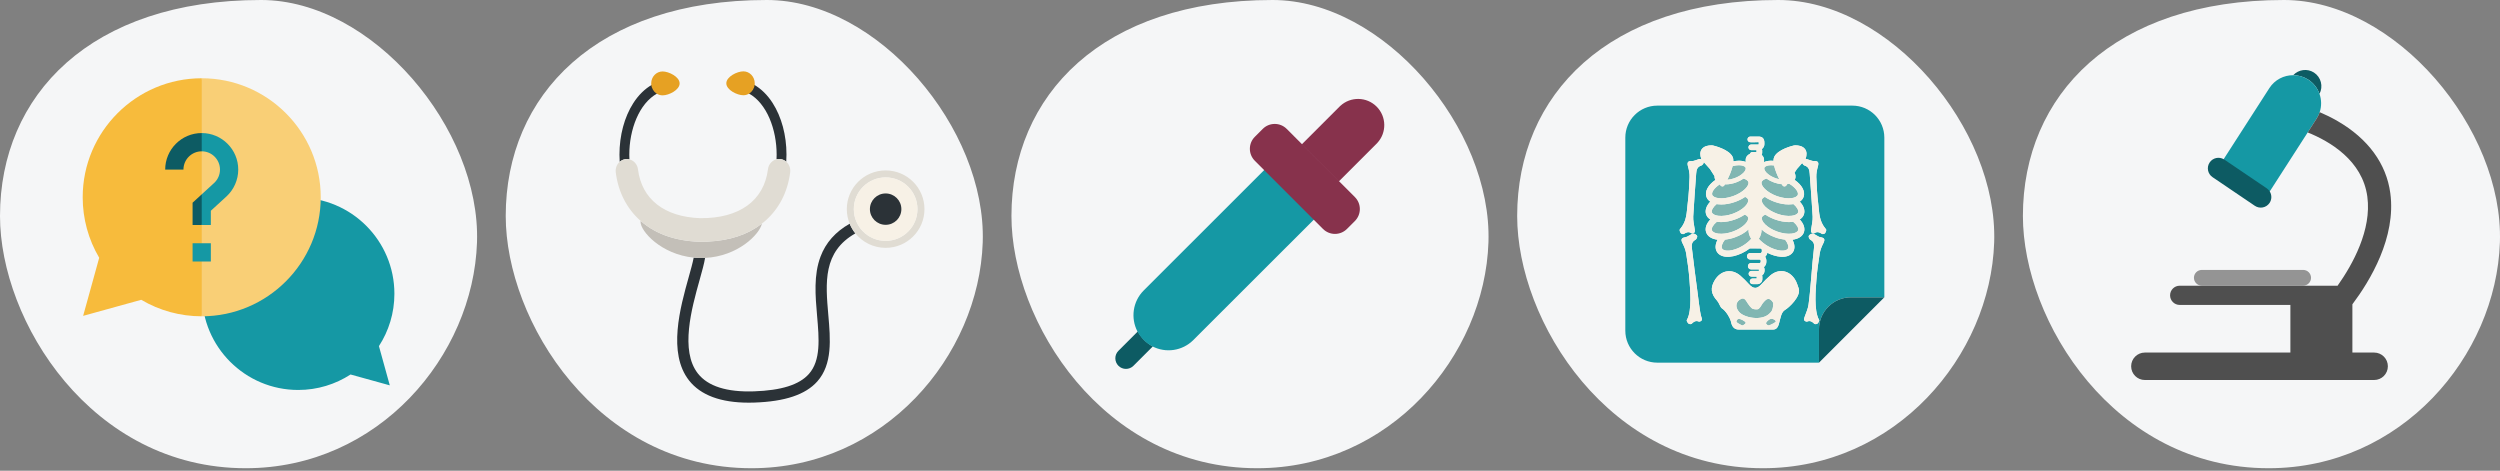
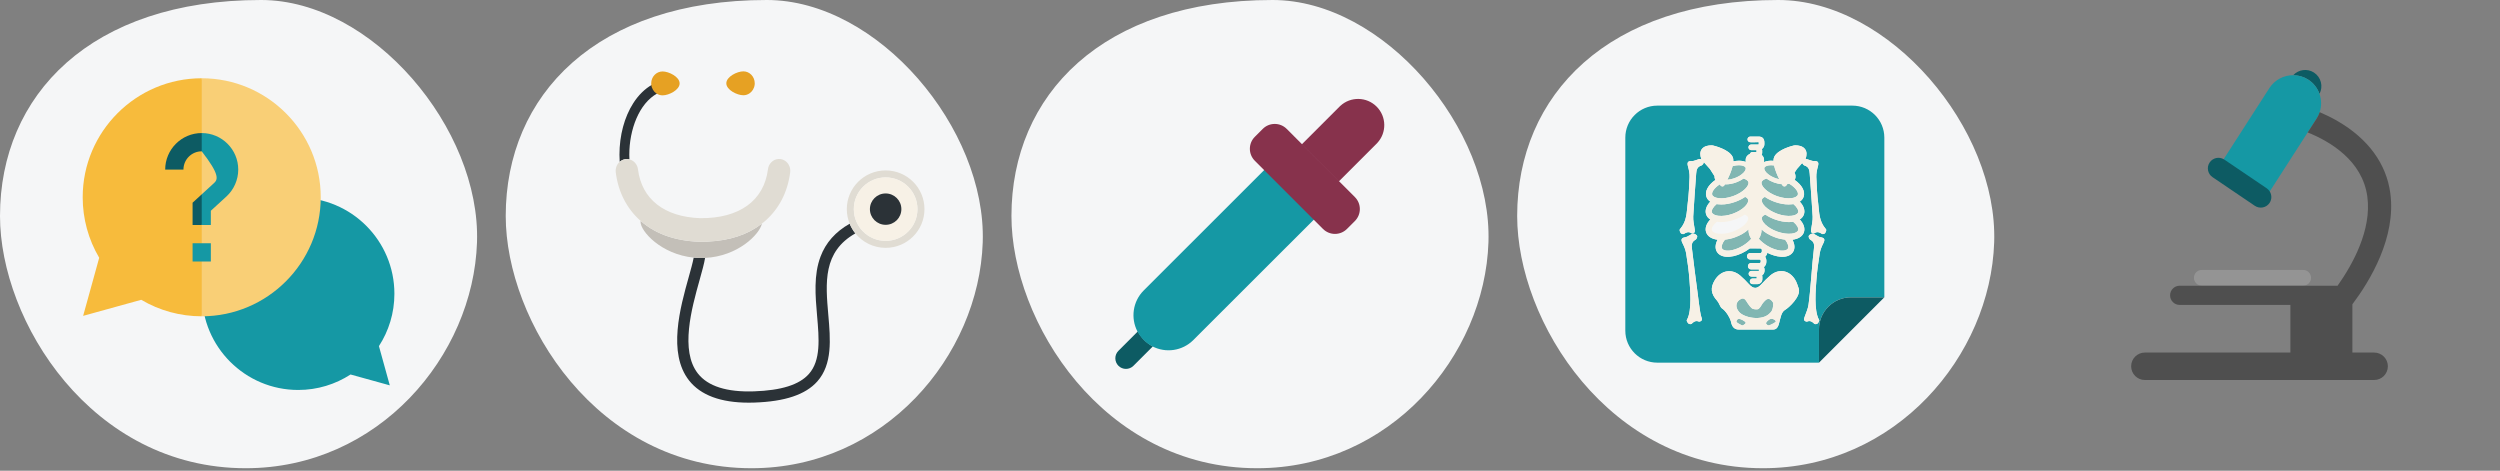
<svg xmlns="http://www.w3.org/2000/svg" width="786px" height="148px" viewBox="0 0 786 148" version="1.1">
  <rect x="0" y="0" width="786" height="148" fill="#808080" stroke="none" />
  <title>Illustration_Lungenkrebs_Diagnostik</title>
  <desc>Created with Sketch.</desc>
  <g id="Best-Practice-Illustrationen-für-Artikelseiten" stroke="none" stroke-width="1" fill="none" fill-rule="evenodd">
    <g id="200211_Illustrationen_Artikelseite-Lungenkrebs_Desktop" transform="translate(-123, -6479)">
      <g id="Group-5" transform="translate(122, 5204)">
        <g id="Group-10" transform="translate(1, 839)">
          <g id="Illustration_Lungenkrebs_Diagnostik" transform="translate(0, 436)">
            <path d="M77.261,147.209 C119.005,147.209 148.802,111.901 149.971,76.171 C151.14,40.442 117.066,0 82.079,0 C28.429,0 0,29.94 0,67.901 C0,100.92 28.651,147.209 77.261,147.209 Z" id="Oval-Copy-2" fill="#F5F6F7" />
            <path d="M236.261,147.209 C278.005,147.209 307.802,111.901 308.971,76.171 C310.14,40.442 276.066,0 241.079,0 C187.429,0 159,29.94 159,67.901 C159,100.92 187.651,147.209 236.261,147.209 Z" id="Oval-Copy-27" fill="#F5F6F7" />
            <path d="M395.261,147.209 C437.005,147.209 466.802,111.901 467.971,76.171 C469.14,40.442 435.066,0 400.079,0 C346.429,0 318,29.94 318,67.901 C318,100.92 346.651,147.209 395.261,147.209 Z" id="Oval-Copy-28" fill="#F5F6F7" />
            <path d="M554.261,147.209 C596.005,147.209 625.802,111.901 626.971,76.171 C628.14,40.442 594.066,0 559.079,0 C505.429,0 477,29.94 477,67.901 C477,100.92 505.651,147.209 554.261,147.209 Z" id="Oval-Copy-29" fill="#F5F6F7" />
-             <path d="M713.261,147.209 C755.005,147.209 784.802,111.901 785.971,76.171 C787.14,40.442 753.066,0 718.079,0 C664.429,0 636,29.94 636,67.901 C636,100.92 664.651,147.209 713.261,147.209 Z" id="Oval-Copy-30" fill="#F5F6F7" />
            <g id="question" transform="translate(26, 24.605)" fill-rule="nonzero">
              <path d="M84.212,93.134 L96.547,96.547 L93.135,84.212 C96.212,79.476 98,73.826 98,67.758 C98,51.055 84.46,37.516 67.758,37.516 C51.055,37.516 37.516,51.055 37.516,67.758 C37.516,84.46 51.055,98 67.758,98 C73.826,98 79.476,96.212 84.212,93.134 L84.212,93.134 Z" id="Path" fill="#1598A4" />
              <path d="M37.42,0 L22.107,37.42 L37.42,74.84 C58.054,74.84 74.84,58.054 74.84,37.42 C74.84,16.786 58.054,0 37.42,0 Z" id="Path" fill="#F9CF76" />
              <path d="M0,37.42 C0,44.145 1.79,50.692 5.189,56.44 L0.138,74.702 L18.4,69.651 C24.148,73.05 30.695,74.84 37.42,74.84 L37.42,0 C16.786,0 0,16.786 0,37.42 Z" id="Path" fill="#F7BB3C" />
              <polygon id="Path" fill="#1598A4" points="34.549 51.871 40.291 51.871 40.291 57.613 34.549 57.613" />
              <polygon id="Path" fill="#0D5B63" points="34.549 39.122 34.549 46.129 37.42 46.129 39.334 41.312 37.42 36.494" />
              <path d="M25.936,28.711 L31.678,28.711 C31.678,25.545 34.253,22.969 37.42,22.969 L39.334,20.098 L37.42,17.227 C31.087,17.227 25.936,22.378 25.936,28.711 Z" id="Path" fill="#0D5B63" />
-               <path d="M37.42,17.227 L37.42,22.969 C40.586,22.969 43.162,25.545 43.162,28.711 C43.162,30.342 42.498,31.847 41.293,32.95 L37.42,36.494 L37.42,46.129 L40.291,46.129 L40.291,41.651 L45.17,37.186 C47.543,35.014 48.904,31.925 48.904,28.711 C48.904,22.378 43.753,17.227 37.42,17.227 Z" id="Path" fill="#1598A4" />
+               <path d="M37.42,17.227 L37.42,22.969 C43.162,30.342 42.498,31.847 41.293,32.95 L37.42,36.494 L37.42,46.129 L40.291,46.129 L40.291,41.651 L45.17,37.186 C47.543,35.014 48.904,31.925 48.904,28.711 C48.904,22.378 43.753,17.227 37.42,17.227 Z" id="Path" fill="#1598A4" />
            </g>
            <g id="stethoscope_edited" transform="translate(193.217, 22.105)" fill-rule="nonzero">
              <path d="M64.782,58.506 C62.558,64.347 63.128,70.892 63.679,77.222 C64.305,84.408 64.896,91.196 61.089,95.478 C58.081,98.861 52.434,100.647 43.826,100.936 C35.294,101.222 29.368,99.341 26.216,95.343 C20.526,88.126 24.257,74.787 26.726,65.96 C27.525,63.1 28.171,60.791 28.459,58.986 C28.071,59.005 27.679,59.017 27.282,59.017 C26.46,59.017 25.661,58.971 24.881,58.892 C24.575,60.508 23.958,62.716 23.316,65.012 C20.655,74.525 16.634,88.902 23.433,97.525 C27.082,102.154 33.385,104.494 42.185,104.494 C42.761,104.494 43.348,104.484 43.945,104.464 C53.577,104.14 60.051,101.967 63.738,97.82 C68.554,92.402 67.869,84.53 67.206,76.917 C66.32,66.753 65.477,57.055 75.713,51.269 C74.976,50.355 74.369,49.334 73.919,48.232 C69.45,50.771 66.432,54.172 64.782,58.506 Z" id="Path" fill="#2B3237" />
              <path d="M28.458,58.986 C38.746,58.482 45.594,51.603 46.328,48.201 C41.903,51.65 36.197,53.546 29.319,53.852 C29.098,53.899 28.871,53.926 28.638,53.928 C28.521,53.929 28.404,53.929 28.288,53.929 C19.952,53.929 13.214,51.734 8.256,47.403 C8.239,47.387 8.223,47.371 8.205,47.356 C8.179,47.441 8.166,47.533 8.166,47.633 C8.166,50.644 14.684,57.871 24.88,58.892 C25.66,58.971 26.46,59.017 27.282,59.017 C27.679,59.017 28.071,59.005 28.458,58.986 Z" id="Path" fill="#C3BFB8" />
              <path d="M4.674,28.006 C4.651,27.518 4.635,27.028 4.635,26.533 C4.635,18.674 7.682,10.429 13.421,7.279 C12.533,6.679 11.913,5.679 11.796,4.52 C9.536,5.81 7.531,7.762 5.898,10.309 C3.089,14.69 1.542,20.452 1.542,26.533 C1.542,27.284 1.569,28.029 1.617,28.766 C2.112,28.332 2.723,28.032 3.409,27.936 C3.845,27.876 4.271,27.906 4.674,28.006 Z" id="Path" fill="#2B3237" />
-               <path d="M52.185,27.905 C52.871,28.001 53.483,28.3 53.977,28.735 C54.025,27.998 54.052,27.253 54.052,26.502 C54.052,20.421 52.505,14.659 49.697,10.278 C48.064,7.73 46.059,5.779 43.799,4.488 C43.681,5.648 43.062,6.648 42.174,7.248 C47.913,10.398 50.959,18.643 50.959,26.502 C50.959,26.997 50.943,27.487 50.921,27.975 C51.324,27.875 51.75,27.845 52.185,27.905 Z" id="Path" fill="#2B3237" />
              <path d="M28.289,53.929 C28.404,53.929 28.521,53.929 28.638,53.928 C28.871,53.926 29.099,53.899 29.319,53.852 C36.197,53.547 41.903,51.65 46.328,48.201 C46.672,47.933 47.01,47.659 47.338,47.372 C51.715,43.549 54.439,38.255 55.216,32.063 C55.38,30.757 54.873,29.522 53.978,28.735 C53.483,28.301 52.871,28.001 52.185,27.905 C51.75,27.845 51.324,27.875 50.921,27.975 C49.537,28.317 48.43,29.523 48.233,31.093 C46.992,40.966 39.249,46.578 27.006,46.487 C26.998,46.487 26.99,46.487 26.981,46.487 C26.96,46.487 26.94,46.49 26.919,46.491 C15.646,46.076 8.546,40.539 7.363,31.125 C7.166,29.554 6.059,28.348 4.675,28.006 C4.271,27.907 3.845,27.877 3.41,27.937 C2.724,28.032 2.112,28.332 1.618,28.766 C0.722,29.553 0.215,30.788 0.379,32.095 C1.154,38.262 3.86,43.537 8.206,47.356 C8.224,47.372 8.24,47.388 8.257,47.403 C13.214,51.734 19.952,53.929 28.289,53.929 Z" id="Path" fill="#E0DCD3" />
              <path d="M13.168,7.279 C13.724,7.655 14.385,7.876 15.096,7.876 C17.069,7.876 20.457,6.193 20.457,4.117 C20.457,2.041 17.069,0.358 15.096,0.358 C13.122,0.358 11.522,2.041 11.522,4.117 C11.522,4.253 11.529,4.387 11.543,4.52 C11.66,5.679 12.28,6.679 13.168,7.279 Z" id="Path" fill="#E6A123" />
              <path d="M44.052,4.488 C44.065,4.356 44.073,4.222 44.073,4.086 C44.073,2.01 42.473,0.327 40.499,0.327 C38.525,0.327 35.138,2.01 35.138,4.086 C35.138,6.162 38.525,7.844 40.499,7.844 C41.21,7.844 41.87,7.624 42.427,7.247 C43.315,6.647 43.934,5.648 44.052,4.488 Z" id="Path" fill="#E6A123" />
              <path d="M85.228,31.474 C78.486,31.474 73.02,36.924 73.02,43.647 C73.02,45.269 73.341,46.816 73.919,48.232 C74.369,49.334 74.976,50.356 75.713,51.269 C77.951,54.042 81.381,55.819 85.228,55.819 C91.971,55.819 97.436,50.369 97.436,43.647 C97.436,36.924 91.97,31.474 85.228,31.474 Z M85.228,53.622 C79.702,53.622 75.223,49.156 75.223,43.647 C75.223,38.137 79.703,33.671 85.228,33.671 C90.753,33.671 95.233,38.137 95.233,43.647 C95.233,49.156 90.753,53.622 85.228,53.622 Z" id="Shape" fill="#E0DCD3" />
              <path d="M85.228,33.671 C79.702,33.671 75.223,38.137 75.223,43.646 C75.223,49.156 79.703,53.622 85.228,53.622 C90.753,53.622 95.233,49.155 95.233,43.646 C95.233,38.137 90.753,33.671 85.228,33.671 Z M85.228,48.372 C82.61,48.372 80.489,46.256 80.489,43.647 C80.489,41.037 82.611,38.921 85.228,38.921 C87.845,38.921 89.967,41.037 89.967,43.647 C89.967,46.256 87.845,48.372 85.228,48.372 Z" id="Shape" fill="#F7F1E6" />
              <ellipse id="Oval" fill="#2B3237" cx="85.228" cy="43.647" rx="4.946" ry="4.932" />
            </g>
            <g id="x-rays" transform="translate(511, 33.105)" fill-rule="nonzero">
              <path d="M29.315,29.196 C30.619,29.362 32.282,29.129 33.878,28.557 C37.127,27.39 39.093,25.229 38.679,24.079 C38.522,23.64 37.916,23.233 37.157,23.047 C36.471,23.532 35.661,23.95 34.778,24.267 C33.698,24.653 32.597,24.859 31.594,24.859 C31.498,24.859 31.409,24.853 31.315,24.849 C31.249,24.97 31.191,25.071 31.146,25.149 C31.02,25.369 30.787,25.507 30.53,25.513 C30.527,25.513 30.521,25.513 30.515,25.513 C30.266,25.513 30.031,25.386 29.901,25.176 L29.691,24.859 C27.82,26.071 27.067,27.435 27.324,28.151 C27.51,28.673 28.253,29.065 29.315,29.196 Z" id="Path" fill="#81B6B2" />
              <path d="M37.188,21.166 C37.727,20.595 37.965,20.025 37.829,19.644 C37.653,19.154 36.826,18.839 35.721,18.839 C35.099,18.839 34.426,18.936 33.742,19.121 C33.385,20.596 32.68,22.205 32.073,23.416 C32.785,23.363 33.546,23.205 34.304,22.933 C35.474,22.512 36.524,21.868 37.188,21.166 Z" id="Path" fill="#81B6B2" />
              <path d="M29.224,34.737 C30.531,34.904 32.195,34.67 33.79,34.097 C37.038,32.929 39.005,30.77 38.591,29.617 C38.447,29.214 38.074,28.961 37.658,28.801 C36.771,29.411 35.715,29.948 34.528,30.374 C33.049,30.904 31.548,31.179 30.194,31.179 C29.805,31.179 29.429,31.156 29.066,31.112 C28.947,31.095 28.834,31.073 28.713,31.052 C27.587,31.997 26.998,33.027 27.232,33.691 C27.421,34.209 28.164,34.602 29.224,34.737 Z" id="Path" fill="#81B6B2" />
              <path d="M35.716,67.142 C35.148,67.148 34.924,67.783 34.924,68.038 C34.924,68.293 36.073,68.907 36.707,69.222 C36.847,69.289 37.85,68.789 37.85,68.372 C37.85,67.954 36.283,67.139 35.716,67.142 Z" id="Path" fill="#81B6B2" />
              <path d="M45.629,65.158 C46.278,64.627 46.524,63.304 46.512,62.348 C46.505,61.825 45.681,60.876 45.016,60.876 C44.35,60.876 44.011,61.35 43.611,61.747 C42.874,62.475 42.701,63.332 41.924,64.006 C41.66,64.237 40.806,64.185 40.163,64.023 C39.52,63.86 38.604,62.467 38.031,61.548 C37.359,60.47 36.656,60.606 35.842,61.209 C34.721,62.041 34.614,63.548 35.645,64.815 C36.988,66.729 43.149,68.146 45.629,65.158 Z" id="Path" fill="#81B6B2" />
              <path d="M45.84,67.136 C45.138,67.237 44.247,68.106 44.247,68.516 C44.247,68.925 44.965,69.28 45.161,69.213 C45.796,68.986 47.32,68.258 47.32,67.949 C47.32,67.641 46.54,67.037 45.84,67.136 Z" id="Path" fill="#81B6B2" />
-               <path d="M38.593,35.229 C38.466,34.875 38.079,34.579 37.509,34.385 C36.635,34.976 35.602,35.498 34.443,35.915 C32.964,36.444 31.465,36.721 30.104,36.721 C29.722,36.721 29.345,36.699 28.985,36.654 C28.911,36.645 28.845,36.627 28.775,36.618 C27.612,37.571 26.993,38.623 27.234,39.303 C27.422,39.824 28.166,40.214 29.226,40.347 C30.533,40.513 32.196,40.279 33.792,39.707 C37.04,38.541 39.006,36.382 38.593,35.229 Z" id="Path" fill="#81B6B2" />
              <path d="M51.521,24.651 C51.325,24.705 51.112,24.75 50.902,24.785 L50.648,25.177 C50.51,25.389 50.281,25.515 50.03,25.515 C50.024,25.515 50.018,25.515 50.012,25.515 C49.758,25.508 49.522,25.37 49.397,25.15 C49.348,25.067 49.287,24.954 49.214,24.823 C48.418,24.749 47.59,24.561 46.771,24.268 C45.889,23.952 45.079,23.532 44.394,23.048 C43.635,23.235 43.026,23.641 42.87,24.08 C42.456,25.231 44.424,27.392 47.672,28.558 C49.268,29.129 50.929,29.363 52.235,29.198 C53.298,29.065 54.039,28.673 54.226,28.153 C54.504,27.392 53.645,25.909 51.521,24.651 Z" id="Path" fill="#81B6B2" />
              <path d="M71.379,0.104 L40.718,0.104 L10.056,0.104 C4.502,0.104 0,4.606 0,10.16 L0,70.858 C0,76.412 4.502,80.914 10.056,80.914 L40.718,80.914 L60.889,80.914 L60.889,70.424 C60.889,64.87 65.392,60.368 70.945,60.368 L81.435,60.368 L81.435,10.16 C81.435,4.606 76.933,0.104 71.379,0.104 Z M23.5,67.962 C23.355,67.986 23.231,68.051 23.152,68.014 C22.169,67.572 21.504,68.044 20.831,68.708 C20.671,68.869 20.02,68.815 19.857,68.626 C19.577,68.311 19.115,67.768 19.384,67.42 C21.045,64.505 20.361,57.671 20.165,54.898 C19.973,52.106 19.57,49.324 19.124,46.557 C18.947,45.464 18.502,44.377 17.992,43.381 C17.388,42.193 17.595,41.668 18.894,41.477 C19.359,41.408 19.786,41.07 20.233,40.854 C20.623,40.666 21.035,40.289 21.395,40.333 C21.837,40.389 22.424,40.713 22.585,41.083 C22.713,41.362 22.386,42.103 22.065,42.273 C20.818,42.932 20.802,43.945 20.955,45.113 C21.526,49.572 22.021,54.045 22.663,58.494 C22.851,59.769 23.443,65.229 23.872,66.462 C24.09,67.084 24.339,67.672 23.5,67.962 Z M50.189,64.347 C49.003,65.01 48.737,67.155 48.469,68.017 C48.313,68.534 48.054,70.497 46.573,70.497 C45.093,70.497 37.691,70.497 35.641,70.497 C33.591,70.497 33.341,68.504 33.201,67.968 C32.877,66.722 31.599,64.614 30.352,63.821 C29.837,63.494 29.49,62.136 28.878,61.46 C26.902,59.292 26.65,57.383 28.163,54.924 C30.055,51.851 33.475,51.248 36.161,53.561 C37.102,54.371 37.98,55.263 38.815,56.184 C40.294,57.817 41.397,57.808 42.886,56.16 C43.713,55.238 44.602,54.35 45.539,53.537 C48.119,51.3 51.394,51.746 53.305,54.683 C53.957,55.683 54.241,56.924 54.547,57.692 C55.214,60.148 51.375,63.683 50.189,64.347 Z M62.251,43.381 C61.743,44.377 61.297,45.464 61.123,46.557 C60.675,49.324 60.279,52.106 60.081,54.897 C59.884,57.671 59.228,64.505 60.89,67.42 C61.156,67.767 60.694,68.311 60.415,68.625 C60.251,68.815 59.6,68.868 59.441,68.708 C58.766,68.043 58.104,67.572 57.123,68.013 C57.043,68.05 56.921,67.986 56.772,67.962 C55.936,67.671 56.182,67.084 56.401,66.461 C56.832,65.228 57.41,64.01 57.594,62.735 C58.242,58.285 58.72,49.572 59.296,45.112 C59.444,43.944 59.426,42.931 58.182,42.272 C57.861,42.102 57.538,41.361 57.659,41.082 C57.823,40.713 58.41,40.389 58.852,40.332 C59.211,40.288 59.624,40.665 60.016,40.853 C60.462,41.07 60.887,41.408 61.355,41.476 C62.652,41.668 62.857,42.193 62.251,43.381 Z M62.808,40.188 C62.687,40.401 62.059,40.582 61.869,40.456 C61.08,39.934 60.336,39.603 59.456,40.227 C59.386,40.275 59.254,40.238 59.106,40.244 C58.226,40.119 58.355,39.497 58.451,38.842 C58.633,37.55 58.963,36.242 58.896,34.956 C58.662,30.468 58.278,25.986 57.972,21.5 C57.89,20.325 57.677,19.33 56.33,18.927 C56.07,18.851 55.743,18.454 55.624,18.14 L53.946,20.028 L53.204,21.183 C53.535,21.833 53.618,22.497 53.397,23.112 C53.354,23.233 53.299,23.348 53.235,23.46 C55.556,25.071 56.654,27.109 56.049,28.802 C55.832,29.407 55.419,29.908 54.848,30.293 C56.109,31.631 56.587,33.083 56.138,34.341 C55.907,34.979 55.462,35.503 54.841,35.899 C56.096,37.234 56.587,38.694 56.138,39.95 C55.685,41.204 54.417,42.025 52.571,42.26 C52.564,42.26 52.553,42.26 52.544,42.261 C53.295,43.677 53.388,45.032 52.755,46.067 C52.136,47.087 50.941,47.635 49.36,47.635 C49.178,47.635 48.992,47.63 48.8,47.613 C47.499,47.513 46.059,47.078 44.656,46.373 C44.557,46.865 44.3,47.301 43.947,47.628 C44.195,47.977 44.345,48.403 44.345,48.865 L44.345,49.22 C44.345,49.88 44.042,50.468 43.574,50.863 C43.699,51.112 43.777,51.395 43.777,51.695 L43.777,51.976 C43.777,52.602 43.47,53.154 42.994,53.495 C43.048,53.608 43.081,53.735 43.081,53.868 L43.081,54.677 C43.081,55.53 42.39,56.225 41.535,56.225 L40.027,56.225 C39.537,56.225 39.141,55.829 39.141,55.341 C39.141,54.851 39.537,54.455 40.027,54.455 L41.31,54.455 L41.31,53.869 C41.31,53.864 41.313,53.86 41.313,53.851 L39.653,53.851 C39.163,53.851 38.77,53.455 38.77,52.965 C38.77,52.475 39.165,52.08 39.653,52.08 L41.905,52.08 C41.961,52.08 42.005,52.036 42.005,51.978 L42.005,51.697 C42.005,51.641 41.961,51.594 41.905,51.594 L39.653,51.594 C39.645,51.594 39.638,51.591 39.63,51.591 C39.606,51.593 39.583,51.598 39.558,51.598 C39.001,51.598 38.55,51.147 38.55,50.59 C38.55,50.033 39.001,49.581 39.558,49.581 C39.581,49.581 39.602,49.587 39.624,49.588 L42.204,49.588 C42.405,49.588 42.568,49.424 42.568,49.221 L42.568,48.866 C42.568,48.664 42.404,48.5 42.204,48.5 L39.349,48.5 C39.328,48.5 39.308,48.496 39.288,48.495 C39.281,48.495 39.274,48.497 39.267,48.497 C38.705,48.497 38.249,48.041 38.249,47.479 C38.249,47.375 38.269,47.276 38.298,47.182 C38.301,47.169 38.306,47.157 38.31,47.144 C38.32,47.114 38.33,47.084 38.343,47.056 C38.363,47.011 38.386,46.969 38.413,46.928 C38.419,46.918 38.426,46.908 38.432,46.898 C38.457,46.863 38.485,46.831 38.514,46.799 C38.534,46.777 38.554,46.756 38.575,46.735 C38.589,46.723 38.603,46.713 38.617,46.702 C38.749,46.591 38.907,46.511 39.083,46.479 C39.144,46.467 39.206,46.46 39.267,46.46 L42.392,46.464 C42.684,46.464 42.923,46.228 42.923,45.933 C42.923,45.933 42.92,45.675 42.92,45.504 C42.92,45.333 42.816,45.003 42.436,45.003 C42.057,45.003 39.163,44.999 39.163,44.999 C39.152,44.999 39.138,44.997 39.127,44.995 C38.756,45.277 38.367,45.549 37.956,45.799 C36.227,46.848 34.384,47.495 32.755,47.618 C32.564,47.634 32.38,47.64 32.195,47.64 C30.615,47.64 29.419,47.091 28.8,46.071 C28.171,45.034 28.26,43.682 29.01,42.266 C29.004,42.264 28.994,42.264 28.987,42.264 C27.135,42.029 25.87,41.209 25.419,39.954 C24.969,38.699 25.459,37.236 26.716,35.903 C26.094,35.507 25.649,34.984 25.419,34.345 C24.969,33.085 25.449,31.635 26.708,30.297 C26.138,29.913 25.725,29.411 25.51,28.806 C24.901,27.113 26,25.075 28.321,23.464 C28.26,23.354 28.201,23.236 28.158,23.116 C28.062,22.844 28.029,22.562 28.045,22.279 L26.605,20.032 L24.654,17.836 C24.657,17.846 24.663,17.855 24.664,17.866 C24.73,18.165 24.265,18.829 23.919,18.932 C22.57,19.336 22.36,20.331 22.277,21.505 C21.97,25.991 21.586,30.473 21.353,34.962 C21.288,36.248 21.614,37.557 21.797,38.849 C21.893,39.504 22.023,40.123 21.141,40.25 C20.994,40.245 20.863,40.282 20.789,40.233 C19.911,39.608 19.17,39.94 18.381,40.461 C18.193,40.587 17.564,40.406 17.44,40.194 C17.225,39.829 16.876,39.204 17.21,38.918 C19.403,36.379 19.253,33.71 19.599,30.948 C19.951,28.172 20.098,25.365 20.198,22.567 C20.24,21.458 20.014,20.304 19.707,19.23 C19.345,17.946 19.651,17.47 20.962,17.537 C21.433,17.561 21.917,17.312 22.398,17.186 C22.819,17.077 23.294,16.789 23.641,16.903 C23.75,16.941 23.87,16.997 23.982,17.069 C23.952,17.021 23.926,16.972 23.907,16.922 C23.436,15.649 23.473,14.61 24.01,13.833 C24.76,12.756 26.214,12.594 27.012,12.594 C27.261,12.594 27.424,12.609 27.424,12.609 C27.452,12.613 27.485,12.619 27.518,12.626 C28.039,12.747 32.648,13.872 33.744,16.239 C33.921,16.626 33.985,17.099 33.968,17.622 C34.571,17.497 35.162,17.426 35.726,17.426 C36.559,17.426 37.269,17.567 37.84,17.827 L37.84,17.163 C37.84,16.303 38.384,15.576 39.14,15.295 C39.262,14.952 39.588,14.703 39.972,14.703 L41.254,14.703 L41.254,14.118 C41.254,14.113 41.257,14.107 41.257,14.1 L39.599,14.1 C39.11,14.1 38.715,13.705 38.715,13.214 C38.715,12.724 39.111,12.328 39.599,12.328 L41.85,12.328 C41.907,12.328 41.952,12.284 41.952,12.227 L41.952,11.68 C41.952,11.625 41.907,11.58 41.85,11.58 C41.85,11.58 39.085,11.719 38.922,11.522 C38.623,11.378 38.415,11.075 38.415,10.723 C38.415,10.232 38.811,9.836 39.298,9.836 C39.298,9.836 40.94,9.836 42.152,9.836 C43.839,9.963 43.724,11.644 43.724,11.947 L43.724,12.227 C43.724,12.853 43.415,13.404 42.941,13.747 C42.996,13.859 43.03,13.986 43.03,14.119 L43.03,14.928 C43.03,15.172 42.969,15.399 42.866,15.605 C43.324,15.97 43.62,16.532 43.62,17.166 L43.62,17.869 C44.204,17.578 44.954,17.425 45.835,17.425 C46.079,17.425 46.327,17.437 46.584,17.459 C46.584,17.001 46.651,16.584 46.813,16.236 C47.908,13.869 52.517,12.746 53.037,12.623 C53.068,12.616 53.099,12.611 53.132,12.607 C53.132,12.607 53.294,12.591 53.546,12.591 C54.343,12.591 55.792,12.753 56.543,13.83 C57.078,14.602 57.116,15.632 56.661,16.891 C57.002,16.813 57.456,17.078 57.86,17.183 C58.34,17.309 58.823,17.558 59.294,17.534 C60.604,17.468 60.909,17.943 60.545,19.227 C60.242,20.301 60.017,21.453 60.056,22.564 C60.153,25.362 60.303,28.169 60.656,30.946 C60.998,33.704 60.842,36.375 63.041,38.911 C63.373,39.2 63.02,39.823 62.808,40.188 Z" id="Shape" fill="#1598A4" />
              <path d="M52.781,36.617 C52.709,36.626 52.643,36.643 52.571,36.652 C52.211,36.698 51.835,36.72 51.449,36.72 C50.093,36.72 48.59,36.443 47.113,35.914 C45.95,35.497 44.923,34.976 44.048,34.384 C43.476,34.579 43.088,34.874 42.959,35.228 C42.548,36.38 44.513,38.539 47.764,39.706 C49.361,40.279 51.023,40.511 52.327,40.346 C53.388,40.213 54.133,39.823 54.318,39.301 C54.562,38.621 53.942,37.57 52.781,36.617 Z" id="Path" fill="#81B6B2" />
              <path d="M52.839,31.052 C52.718,31.073 52.605,31.095 52.483,31.112 C52.123,31.158 51.744,31.18 51.357,31.18 C50.002,31.18 48.504,30.904 47.02,30.374 C45.834,29.948 44.779,29.41 43.893,28.802 C43.476,28.963 43.104,29.216 42.956,29.618 C42.546,30.77 44.51,32.929 47.762,34.098 C49.357,34.668 51.021,34.904 52.325,34.737 C53.385,34.602 54.131,34.21 54.317,33.691 C54.556,33.028 53.969,31.997 52.839,31.052 Z" id="Path" fill="#81B6B2" />
              <path d="M47.114,41.522 C45.337,40.887 43.864,39.996 42.802,39.003 C42.901,39.904 42.629,40.923 41.978,41.984 C42.67,42.769 43.582,43.525 44.606,44.15 C46.057,45.03 47.636,45.592 48.947,45.691 C50.015,45.771 50.819,45.538 51.11,45.066 C51.467,44.474 51.125,43.393 50.241,42.258 C49.229,42.146 48.165,41.9 47.114,41.522 Z" id="Path" fill="#81B6B2" />
              <path d="M47.25,22.932 C47.632,23.069 48.015,23.172 48.394,23.257 C47.779,22.005 47.082,20.378 46.761,18.911 C46.441,18.869 46.128,18.841 45.831,18.841 C44.727,18.841 43.901,19.157 43.724,19.646 C43.589,20.025 43.829,20.596 44.366,21.166 C45.03,21.868 46.082,22.512 47.25,22.932 Z" id="Path" fill="#81B6B2" />
              <path d="M38.751,39.003 C37.691,39.998 36.216,40.888 34.443,41.522 C33.39,41.9 32.326,42.146 31.313,42.258 C30.431,43.393 30.085,44.472 30.444,45.066 C30.734,45.538 31.539,45.77 32.61,45.69 C33.919,45.591 35.5,45.03 36.949,44.15 C37.974,43.526 38.884,42.771 39.575,41.984 C38.926,40.923 38.654,39.904 38.751,39.003 Z" id="Path" fill="#81B6B2" />
              <path d="M60.889,70.424 L60.889,80.914 L81.435,60.368 L70.945,60.368 C65.392,60.368 60.889,64.87 60.889,70.424 Z" id="Path" fill="#0D5B63" />
              <path d="M53.306,54.683 C51.394,51.746 48.119,51.3 45.539,53.537 C44.602,54.35 43.713,55.238 42.886,56.16 C41.397,57.808 40.295,57.817 38.815,56.184 C37.98,55.263 37.103,54.371 36.161,53.561 C33.476,51.248 30.055,51.851 28.163,54.924 C26.65,57.383 26.902,59.292 28.878,61.46 C29.49,62.136 29.837,63.493 30.352,63.821 C31.599,64.614 32.878,66.722 33.202,67.968 C33.341,68.504 33.591,70.497 35.641,70.497 C37.691,70.497 45.093,70.497 46.574,70.497 C48.054,70.497 48.313,68.534 48.469,68.017 C48.737,67.155 49.003,65.01 50.189,64.347 C51.376,63.683 55.214,60.148 54.547,57.692 C54.241,56.924 53.957,55.683 53.306,54.683 Z M36.707,69.222 C36.073,68.907 34.924,68.293 34.924,68.038 C34.924,67.783 35.148,67.148 35.716,67.142 C36.283,67.139 37.85,67.954 37.85,68.372 C37.85,68.789 36.847,69.289 36.707,69.222 Z M35.644,64.815 C34.614,63.548 34.721,62.041 35.842,61.209 C36.656,60.607 37.359,60.47 38.031,61.549 C38.604,62.467 39.52,63.86 40.163,64.023 C40.806,64.185 41.659,64.237 41.923,64.006 C42.701,63.332 42.873,62.475 43.611,61.748 C44.011,61.35 44.35,60.876 45.016,60.876 C45.681,60.876 46.505,61.826 46.511,62.348 C46.524,63.304 46.277,64.627 45.629,65.158 C43.149,68.146 36.988,66.729 35.644,64.815 Z M45.161,69.213 C44.965,69.28 44.247,68.925 44.247,68.516 C44.247,68.106 45.138,67.237 45.84,67.137 C46.54,67.037 47.32,67.641 47.32,67.95 C47.32,68.258 45.796,68.987 45.161,69.213 Z" id="Shape" fill="#F7F1E6" />
              <path d="M22.663,58.493 C22.021,54.044 21.526,49.572 20.955,45.113 C20.802,43.945 20.818,42.932 22.065,42.273 C22.386,42.103 22.713,41.361 22.585,41.082 C22.424,40.713 21.837,40.389 21.395,40.332 C21.035,40.289 20.623,40.666 20.233,40.854 C19.786,41.07 19.359,41.408 18.894,41.477 C17.595,41.668 17.388,42.193 17.992,43.381 C18.502,44.377 18.947,45.464 19.124,46.557 C19.571,49.324 19.973,52.106 20.165,54.897 C20.361,57.671 21.045,64.505 19.384,67.42 C19.115,67.767 19.577,68.311 19.857,68.625 C20.02,68.815 20.671,68.868 20.831,68.708 C21.504,68.044 22.169,67.572 23.152,68.013 C23.231,68.05 23.355,67.986 23.5,67.962 C24.339,67.671 24.09,67.084 23.872,66.461 C23.443,65.229 22.851,59.769 22.663,58.493 Z" id="Path" fill="#F7F1E6" />
              <path d="M61.355,41.477 C60.887,41.408 60.462,41.07 60.015,40.854 C59.624,40.666 59.211,40.289 58.852,40.332 C58.41,40.389 57.823,40.713 57.659,41.082 C57.538,41.361 57.861,42.103 58.182,42.273 C59.425,42.932 59.443,43.945 59.295,45.113 C58.72,49.572 58.242,58.285 57.593,62.735 C57.41,64.01 56.832,65.228 56.401,66.462 C56.182,67.084 55.936,67.672 56.772,67.962 C56.92,67.986 57.043,68.051 57.122,68.014 C58.104,67.572 58.766,68.043 59.441,68.708 C59.6,68.869 60.251,68.815 60.415,68.626 C60.694,68.311 61.156,67.768 60.89,67.421 C59.228,64.505 59.884,57.671 60.081,54.898 C60.278,52.107 60.674,49.324 61.122,46.557 C61.297,45.464 61.743,44.377 62.251,43.381 C62.857,42.193 62.652,41.668 61.355,41.477 Z" id="Path" fill="#F7F1E6" />
              <path d="M60.656,30.946 C60.303,28.17 60.153,25.362 60.055,22.564 C60.017,21.454 60.242,20.302 60.545,19.228 C60.908,17.944 60.604,17.469 59.294,17.535 C58.823,17.559 58.34,17.31 57.859,17.184 C57.456,17.079 57.001,16.813 56.66,16.891 C57.116,15.633 57.078,14.602 56.543,13.831 C55.792,12.754 54.342,12.592 53.546,12.592 C53.293,12.592 53.131,12.607 53.131,12.607 C53.099,12.612 53.067,12.616 53.036,12.623 C52.516,12.746 47.908,13.869 46.813,16.237 C46.651,16.585 46.583,17.001 46.583,17.46 C46.326,17.438 46.079,17.425 45.834,17.425 C44.953,17.425 44.204,17.578 43.62,17.87 L43.62,17.167 C43.62,16.532 43.323,15.97 42.866,15.606 C42.968,15.399 43.03,15.172 43.03,14.929 L43.03,14.119 C43.03,13.986 42.996,13.859 42.941,13.747 C43.415,13.404 43.724,12.854 43.724,12.228 L43.724,11.948 C43.724,11.645 43.839,9.964 42.152,9.837 C40.94,9.837 39.298,9.837 39.298,9.837 C38.811,9.837 38.415,10.233 38.415,10.723 C38.415,11.076 38.623,11.379 38.921,11.522 C39.084,11.72 41.85,11.58 41.85,11.58 C41.906,11.58 41.952,11.625 41.952,11.68 L41.952,12.228 C41.952,12.285 41.906,12.329 41.85,12.329 L39.598,12.329 C39.111,12.329 38.715,12.725 38.715,13.215 C38.715,13.705 39.11,14.101 39.598,14.101 L41.256,14.101 C41.256,14.107 41.253,14.113 41.253,14.118 L41.253,14.704 L39.971,14.704 C39.587,14.704 39.262,14.953 39.139,15.296 C38.383,15.576 37.84,16.304 37.84,17.164 L37.84,17.828 C37.268,17.568 36.559,17.427 35.725,17.427 C35.162,17.427 34.57,17.497 33.968,17.623 C33.985,17.1 33.92,16.627 33.744,16.24 C32.647,13.872 28.039,12.748 27.517,12.626 C27.484,12.619 27.452,12.613 27.423,12.61 C27.423,12.61 27.261,12.595 27.011,12.595 C26.213,12.595 24.76,12.756 24.01,13.833 C23.473,14.611 23.436,15.649 23.906,16.922 C23.926,16.973 23.952,17.021 23.981,17.07 C23.869,16.998 23.75,16.942 23.641,16.904 C23.294,16.79 22.819,17.078 22.397,17.187 C21.916,17.312 21.432,17.562 20.961,17.538 C19.651,17.471 19.345,17.947 19.707,19.231 C20.014,20.305 20.239,21.459 20.198,22.567 C20.098,25.366 19.951,28.173 19.599,30.949 C19.252,33.71 19.403,36.38 17.209,38.918 C16.876,39.204 17.225,39.83 17.439,40.194 C17.563,40.407 18.192,40.587 18.381,40.462 C19.17,39.941 19.911,39.609 20.789,40.233 C20.863,40.283 20.994,40.246 21.141,40.251 C22.022,40.124 21.893,39.504 21.797,38.85 C21.614,37.557 21.287,36.248 21.353,34.962 C21.586,30.473 21.97,25.991 22.276,21.506 C22.36,20.331 22.569,19.337 23.919,18.933 C24.265,18.83 24.73,18.165 24.664,17.866 C24.662,17.856 24.656,17.846 24.653,17.836 L26.605,20.032 L28.045,22.28 C28.029,22.563 28.062,22.845 28.158,23.117 C28.2,23.236 28.26,23.354 28.32,23.465 C26,25.076 24.901,27.113 25.51,28.806 C25.725,29.411 26.138,29.913 26.708,30.298 C25.448,31.635 24.968,33.086 25.419,34.346 C25.649,34.985 26.094,35.508 26.715,35.904 C25.458,37.237 24.968,38.699 25.419,39.955 C25.87,41.209 27.135,42.03 28.986,42.264 C28.994,42.264 29.003,42.264 29.01,42.266 C28.26,43.682 28.17,45.034 28.8,46.071 C29.418,47.092 30.615,47.641 32.194,47.641 C32.38,47.641 32.564,47.634 32.755,47.618 C34.383,47.495 36.227,46.848 37.956,45.799 C38.367,45.55 38.755,45.278 39.127,44.996 C39.138,44.997 39.151,45 39.163,45 C39.163,45 42.057,45.004 42.436,45.004 C42.815,45.004 42.92,45.334 42.92,45.505 C42.92,45.676 42.922,45.934 42.922,45.934 C42.922,46.228 42.684,46.465 42.392,46.465 L39.267,46.461 C39.205,46.461 39.143,46.467 39.083,46.48 C38.906,46.512 38.748,46.591 38.616,46.702 C38.602,46.713 38.588,46.724 38.575,46.736 C38.553,46.756 38.533,46.777 38.514,46.799 C38.484,46.831 38.457,46.864 38.432,46.899 C38.425,46.908 38.419,46.918 38.412,46.929 C38.386,46.97 38.362,47.012 38.343,47.056 C38.33,47.085 38.32,47.114 38.309,47.145 C38.306,47.157 38.301,47.169 38.298,47.182 C38.269,47.277 38.248,47.375 38.248,47.48 C38.248,48.042 38.705,48.498 39.267,48.498 C39.274,48.498 39.28,48.496 39.287,48.496 C39.308,48.497 39.328,48.5 39.348,48.5 L42.203,48.5 C42.404,48.5 42.567,48.664 42.567,48.867 L42.567,49.222 C42.567,49.424 42.405,49.589 42.203,49.589 L39.624,49.589 C39.602,49.587 39.581,49.582 39.558,49.582 C39.001,49.582 38.549,50.034 38.549,50.591 C38.549,51.148 39.001,51.599 39.558,51.599 C39.582,51.599 39.605,51.593 39.63,51.591 C39.638,51.592 39.645,51.594 39.653,51.594 L41.904,51.594 C41.96,51.594 42.005,51.642 42.005,51.698 L42.005,51.978 C42.005,52.036 41.96,52.081 41.904,52.081 L39.653,52.081 C39.164,52.081 38.77,52.476 38.77,52.966 C38.77,53.456 39.163,53.852 39.653,53.852 L41.313,53.852 C41.313,53.861 41.31,53.865 41.31,53.87 L41.31,54.456 L40.027,54.456 C39.537,54.456 39.14,54.851 39.14,55.341 C39.14,55.83 39.537,56.226 40.027,56.226 L41.534,56.226 C42.39,56.226 43.081,55.53 43.081,54.678 L43.081,53.868 C43.081,53.735 43.047,53.608 42.994,53.496 C43.469,53.154 43.777,52.603 43.777,51.977 L43.777,51.696 C43.777,51.396 43.699,51.113 43.574,50.863 C44.041,50.469 44.344,49.88 44.344,49.221 L44.344,48.866 C44.344,48.403 44.194,47.977 43.946,47.628 C44.3,47.301 44.557,46.865 44.656,46.374 C46.058,47.079 47.499,47.514 48.8,47.614 C48.991,47.63 49.178,47.636 49.36,47.636 C50.941,47.636 52.135,47.088 52.754,46.067 C53.388,45.032 53.294,43.677 52.544,42.262 C52.553,42.26 52.563,42.26 52.571,42.26 C54.417,42.025 55.684,41.205 56.137,39.951 C56.587,38.695 56.096,37.234 54.841,35.9 C55.461,35.504 55.906,34.979 56.137,34.341 C56.587,33.083 56.108,31.631 54.848,30.294 C55.418,29.908 55.831,29.407 56.048,28.802 C56.654,27.109 55.556,25.071 53.235,23.461 C53.299,23.349 53.354,23.233 53.397,23.113 C53.617,22.497 53.535,21.833 53.204,21.184 L53.946,20.028 L55.623,18.14 C55.743,18.454 56.07,18.851 56.33,18.927 C57.677,19.331 57.889,20.326 57.972,21.5 C58.278,25.986 58.662,30.468 58.896,34.957 C58.963,36.242 58.633,37.55 58.451,38.843 C58.354,39.497 58.226,40.12 59.105,40.245 C59.253,40.238 59.385,40.276 59.455,40.228 C60.336,39.603 61.079,39.935 61.868,40.456 C62.058,40.582 62.686,40.401 62.807,40.189 C63.02,39.823 63.373,39.2 63.04,38.912 C60.841,36.376 60.997,33.704 60.656,30.946 Z M33.742,19.121 C34.426,18.936 35.099,18.839 35.721,18.839 C36.826,18.839 37.653,19.154 37.829,19.644 C37.965,20.025 37.727,20.594 37.188,21.165 C36.525,21.867 35.474,22.511 34.304,22.932 C33.547,23.205 32.785,23.363 32.074,23.415 C32.68,22.205 33.385,20.596 33.742,19.121 Z M29.691,24.859 L29.901,25.176 C30.031,25.386 30.266,25.513 30.515,25.513 C30.521,25.513 30.527,25.513 30.53,25.513 C30.787,25.507 31.02,25.369 31.146,25.149 C31.191,25.071 31.249,24.97 31.315,24.849 C31.409,24.853 31.498,24.859 31.594,24.859 C32.597,24.859 33.698,24.653 34.778,24.267 C35.661,23.95 36.471,23.532 37.157,23.047 C37.916,23.233 38.522,23.64 38.679,24.079 C39.093,25.229 37.127,27.39 33.878,28.557 C32.282,29.129 30.619,29.362 29.315,29.196 C28.253,29.065 27.51,28.673 27.323,28.151 C27.067,27.435 27.82,26.07 29.691,24.859 Z M28.713,31.052 C28.834,31.073 28.947,31.095 29.066,31.112 C29.429,31.157 29.805,31.18 30.194,31.18 C31.548,31.18 33.049,30.904 34.528,30.374 C35.715,29.948 36.771,29.412 37.658,28.801 C38.074,28.961 38.447,29.214 38.591,29.618 C39.005,30.77 37.038,32.929 33.79,34.098 C32.194,34.67 30.531,34.904 29.224,34.737 C28.164,34.602 27.42,34.21 27.232,33.691 C26.998,33.028 27.587,31.997 28.713,31.052 Z M29.226,40.348 C28.166,40.214 27.422,39.825 27.234,39.303 C26.993,38.623 27.612,37.571 28.775,36.618 C28.845,36.627 28.911,36.645 28.985,36.654 C29.345,36.7 29.722,36.721 30.104,36.721 C31.465,36.721 32.964,36.445 34.443,35.915 C35.602,35.499 36.635,34.976 37.509,34.385 C38.079,34.579 38.466,34.875 38.593,35.23 C39.006,36.382 37.04,38.541 33.792,39.708 C32.196,40.279 30.533,40.513 29.226,40.348 Z M36.949,44.15 C35.5,45.03 33.919,45.592 32.61,45.691 C31.538,45.771 30.733,45.538 30.444,45.066 C30.085,44.473 30.431,43.393 31.313,42.258 C32.326,42.146 33.39,41.9 34.443,41.522 C36.216,40.888 37.691,39.998 38.751,39.003 C38.654,39.904 38.926,40.923 39.575,41.984 C38.884,42.771 37.974,43.527 36.949,44.15 Z M43.724,19.646 C43.901,19.157 44.727,18.841 45.831,18.841 C46.128,18.841 46.441,18.869 46.761,18.911 C47.082,20.378 47.779,22.005 48.394,23.257 C48.015,23.172 47.632,23.069 47.25,22.932 C46.082,22.511 45.03,21.867 44.366,21.166 C43.829,20.596 43.589,20.025 43.724,19.646 Z M51.11,45.066 C50.819,45.538 50.015,45.771 48.947,45.691 C47.636,45.592 46.057,45.03 44.606,44.15 C43.582,43.525 42.67,42.769 41.978,41.984 C42.629,40.923 42.901,39.904 42.802,39.003 C43.864,39.996 45.337,40.887 47.114,41.522 C48.165,41.9 49.229,42.146 50.241,42.258 C51.125,43.393 51.467,44.474 51.11,45.066 Z M54.318,39.301 C54.133,39.823 53.388,40.213 52.327,40.346 C51.022,40.511 49.36,40.279 47.764,39.706 C44.513,38.539 42.548,36.38 42.959,35.228 C43.088,34.874 43.476,34.579 44.048,34.384 C44.922,34.976 45.95,35.497 47.112,35.914 C48.59,36.443 50.093,36.72 51.449,36.72 C51.834,36.72 52.21,36.698 52.571,36.652 C52.643,36.643 52.709,36.626 52.781,36.617 C53.942,37.57 54.562,38.621 54.318,39.301 Z M54.318,33.691 C54.131,34.209 53.385,34.602 52.325,34.737 C51.021,34.904 49.357,34.668 47.762,34.097 C44.51,32.929 42.547,30.77 42.956,29.617 C43.105,29.216 43.476,28.963 43.894,28.802 C44.779,29.41 45.834,29.948 47.021,30.374 C48.504,30.904 50.003,31.179 51.358,31.179 C51.745,31.179 52.124,31.158 52.483,31.112 C52.605,31.095 52.719,31.073 52.84,31.052 C53.969,31.997 54.556,33.028 54.318,33.691 Z M54.226,28.153 C54.039,28.673 53.298,29.065 52.235,29.198 C50.929,29.364 49.269,29.129 47.672,28.558 C44.424,27.392 42.456,25.231 42.871,24.08 C43.027,23.641 43.635,23.234 44.394,23.048 C45.079,23.532 45.889,23.952 46.772,24.268 C47.59,24.561 48.419,24.749 49.214,24.823 C49.287,24.954 49.348,25.067 49.397,25.15 C49.523,25.37 49.758,25.508 50.012,25.515 C50.018,25.515 50.024,25.515 50.03,25.515 C50.281,25.515 50.51,25.389 50.648,25.177 L50.902,24.785 C51.113,24.75 51.325,24.705 51.521,24.651 C53.645,25.909 54.504,27.392 54.226,28.153 Z" id="Shape" fill="#F7F1E6" />
            </g>
            <g id="microscope" transform="translate(670, 22)" fill-rule="nonzero">
              <path d="M22.245,67.808 L54.118,67.808 C55.483,67.808 56.59,66.701 56.59,65.336 C56.59,63.97 55.483,62.864 54.118,62.864 L22.245,62.864 C20.88,62.864 19.773,63.97 19.773,65.336 C19.773,66.701 20.88,67.808 22.245,67.808 Z" id="Path" fill="#949494" />
              <path d="M55.713,3.033 C55.713,3.033 55.713,3.033 55.713,3.033 C57.419,4.138 58.617,5.732 59.247,7.511 C60.481,5.184 59.753,2.262 57.504,0.805 L57.504,0.805 C55.382,-0.55 52.644,-0.144 50.988,1.641 C52.609,1.648 54.247,2.097 55.713,3.033 Z" id="Path" fill="#0D5B63" />
              <path d="M58.349,15.272 C58.728,14.683 59.025,14.066 59.25,13.434 C59.27,13.378 59.291,13.322 59.31,13.266 C59.941,11.368 59.895,9.341 59.247,7.511 C58.617,5.732 57.419,4.138 55.714,3.033 C55.714,3.033 55.714,3.033 55.713,3.033 C54.247,2.097 52.609,1.648 50.988,1.641 C48.059,1.628 45.186,3.063 43.484,5.709 C43.484,5.709 31.733,23.976 28.99,28.24 C28.975,28.265 28.961,28.289 28.946,28.313 C29.001,28.346 29.057,28.377 29.11,28.413 L42.422,37.428 C42.827,37.703 43.15,38.052 43.39,38.444 C43.55,38.248 43.706,38.036 43.856,37.803 C45.742,34.871 51.885,25.321 55.54,19.638 C57.202,17.056 58.349,15.272 58.349,15.272 Z" id="Path" fill="#1598A4" />
              <path d="M42.652,37.198 L29.341,28.183 C29.287,28.146 29.231,28.116 29.176,28.083 C27.674,27.186 25.715,27.604 24.722,29.071 C23.692,30.592 24.09,32.66 25.611,33.69 L38.922,42.706 C40.443,43.736 42.511,43.338 43.541,41.817 C44.296,40.701 44.281,39.292 43.62,38.214 C43.38,37.822 43.057,37.472 42.652,37.198 Z" id="Path" fill="#0D5B63" />
              <path d="M76.429,88.844 L69.591,88.844 L69.591,73.674 C75.166,66.261 83.383,52.656 81.517,38.751 C80.271,29.465 74.534,21.619 64.924,16.059 C62.98,14.934 61.067,14.013 59.31,13.266 C59.291,13.322 59.27,13.378 59.25,13.434 C59.025,14.066 58.728,14.683 58.349,15.272 C58.349,15.272 57.202,17.056 55.54,19.638 C62.396,22.396 72.757,28.4 74.292,39.838 C75.693,50.277 69.704,61.098 64.937,67.83 L15.291,67.83 C13.624,67.83 12.272,69.182 12.272,70.849 C12.272,72.517 13.624,73.869 15.291,73.869 L50.096,73.869 L50.096,88.844 L4.349,88.844 C1.966,88.844 0.034,90.776 0.034,93.159 C0.034,95.543 1.966,97.475 4.349,97.475 L76.429,97.475 C78.812,97.475 80.745,95.543 80.745,93.159 C80.745,90.776 78.812,88.844 76.429,88.844 Z" id="Path" fill="#4F4F4F" />
            </g>
            <g id="dropper" transform="translate(350.5, 31.105)" fill-rule="nonzero">
              <path d="M7.245,73.078 L1.138,79.185 C-0.165,80.487 -0.165,82.599 1.138,83.902 C2.44,85.204 4.552,85.204 5.854,83.902 L11.961,77.795 C10.981,77.286 10.061,76.622 9.239,75.8 C8.417,74.978 7.753,74.058 7.245,73.078 Z" id="Path" fill="#0D5B63" />
              <path d="M82.517,13.839 C85.519,10.609 85.45,5.556 82.306,2.412 C79.162,-0.733 74.109,-0.802 70.879,2.201 L70.873,2.196 L58.757,14.312 L70.405,25.961 L82.522,13.844 L82.517,13.839 Z" id="Path" fill="#87324C" />
              <path d="M9.093,60.206 C5.609,63.69 4.945,68.925 7.099,73.078 C7.607,74.058 8.271,74.978 9.093,75.8 C9.915,76.622 10.835,77.286 11.815,77.794 C15.968,79.948 21.203,79.284 24.687,75.8 L62.695,37.831 L47.108,22.215 L9.093,60.206 Z" id="Path" fill="#1598A4" />
              <path d="M54.037,9.417 C51.959,7.339 48.59,7.339 46.512,9.417 L44.015,11.914 C41.937,13.991 41.937,17.36 44.015,19.438 L65.454,40.878 C67.532,42.955 70.901,42.955 72.98,40.878 L75.476,38.381 C77.554,36.303 77.554,32.934 75.476,30.856 L70.581,25.96 L58.932,14.312 L54.037,9.417 Z" id="Path" fill="#87324C" />
            </g>
          </g>
        </g>
      </g>
    </g>
  </g>
</svg>